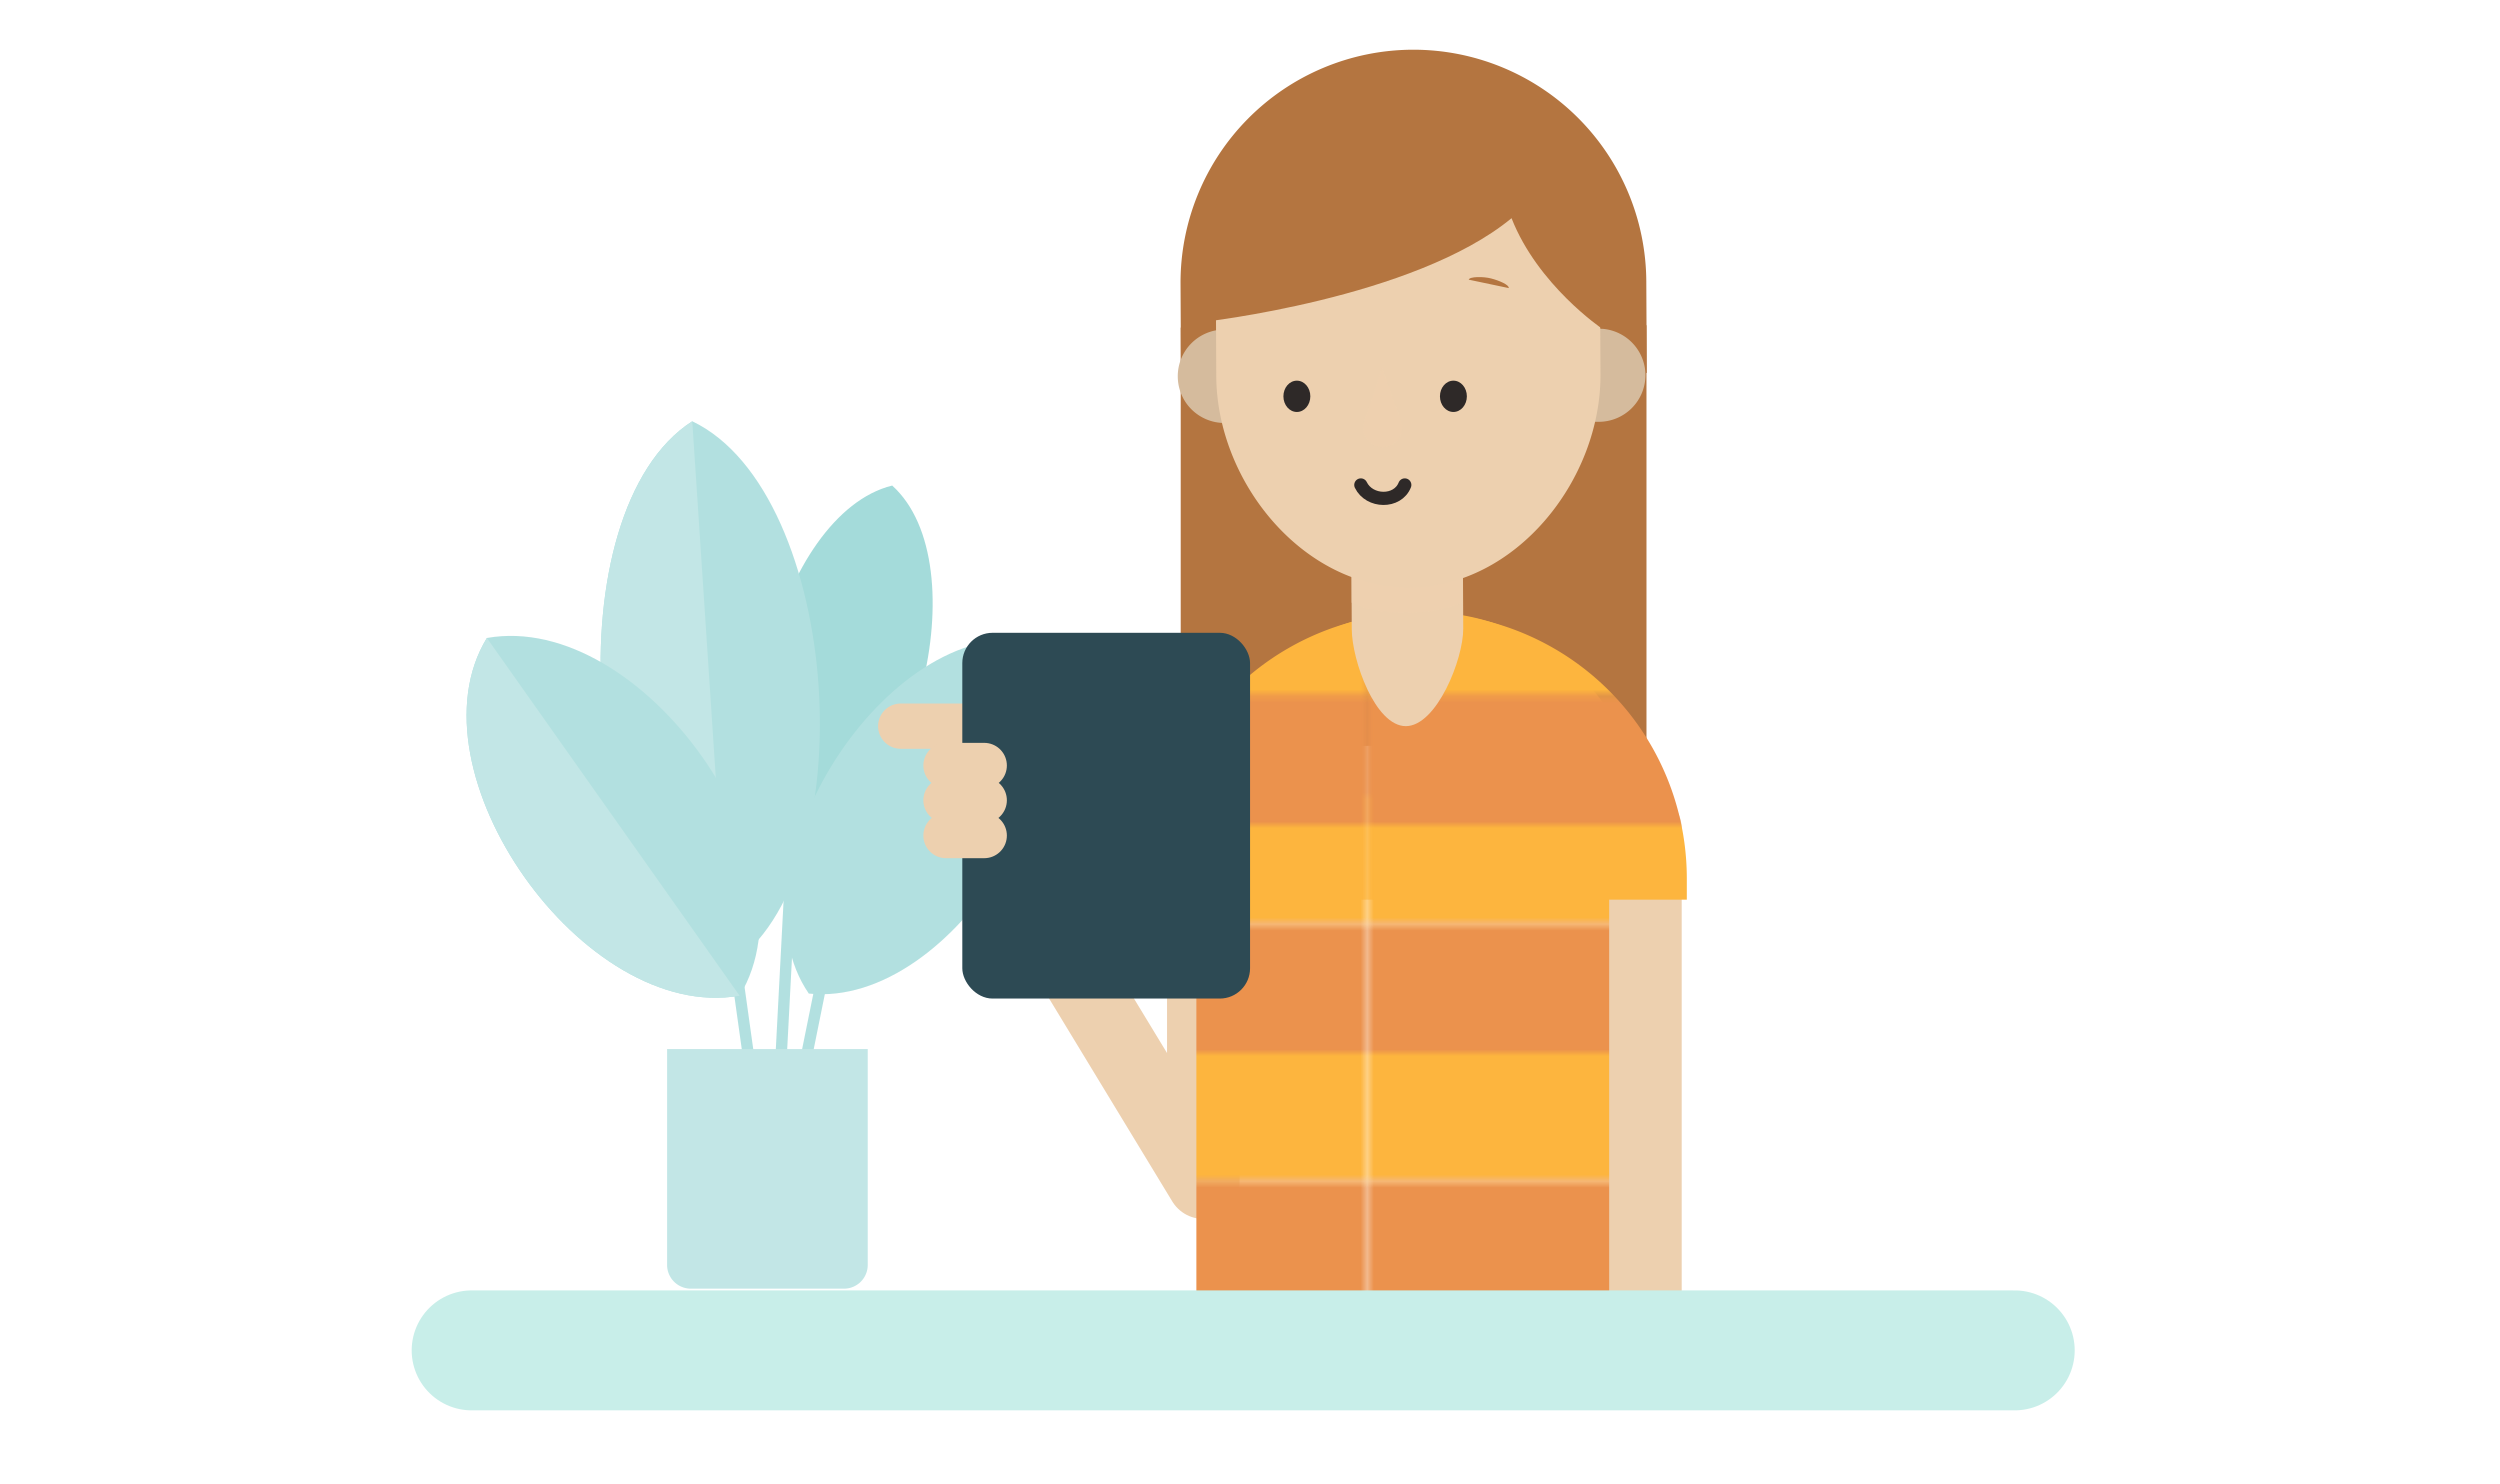
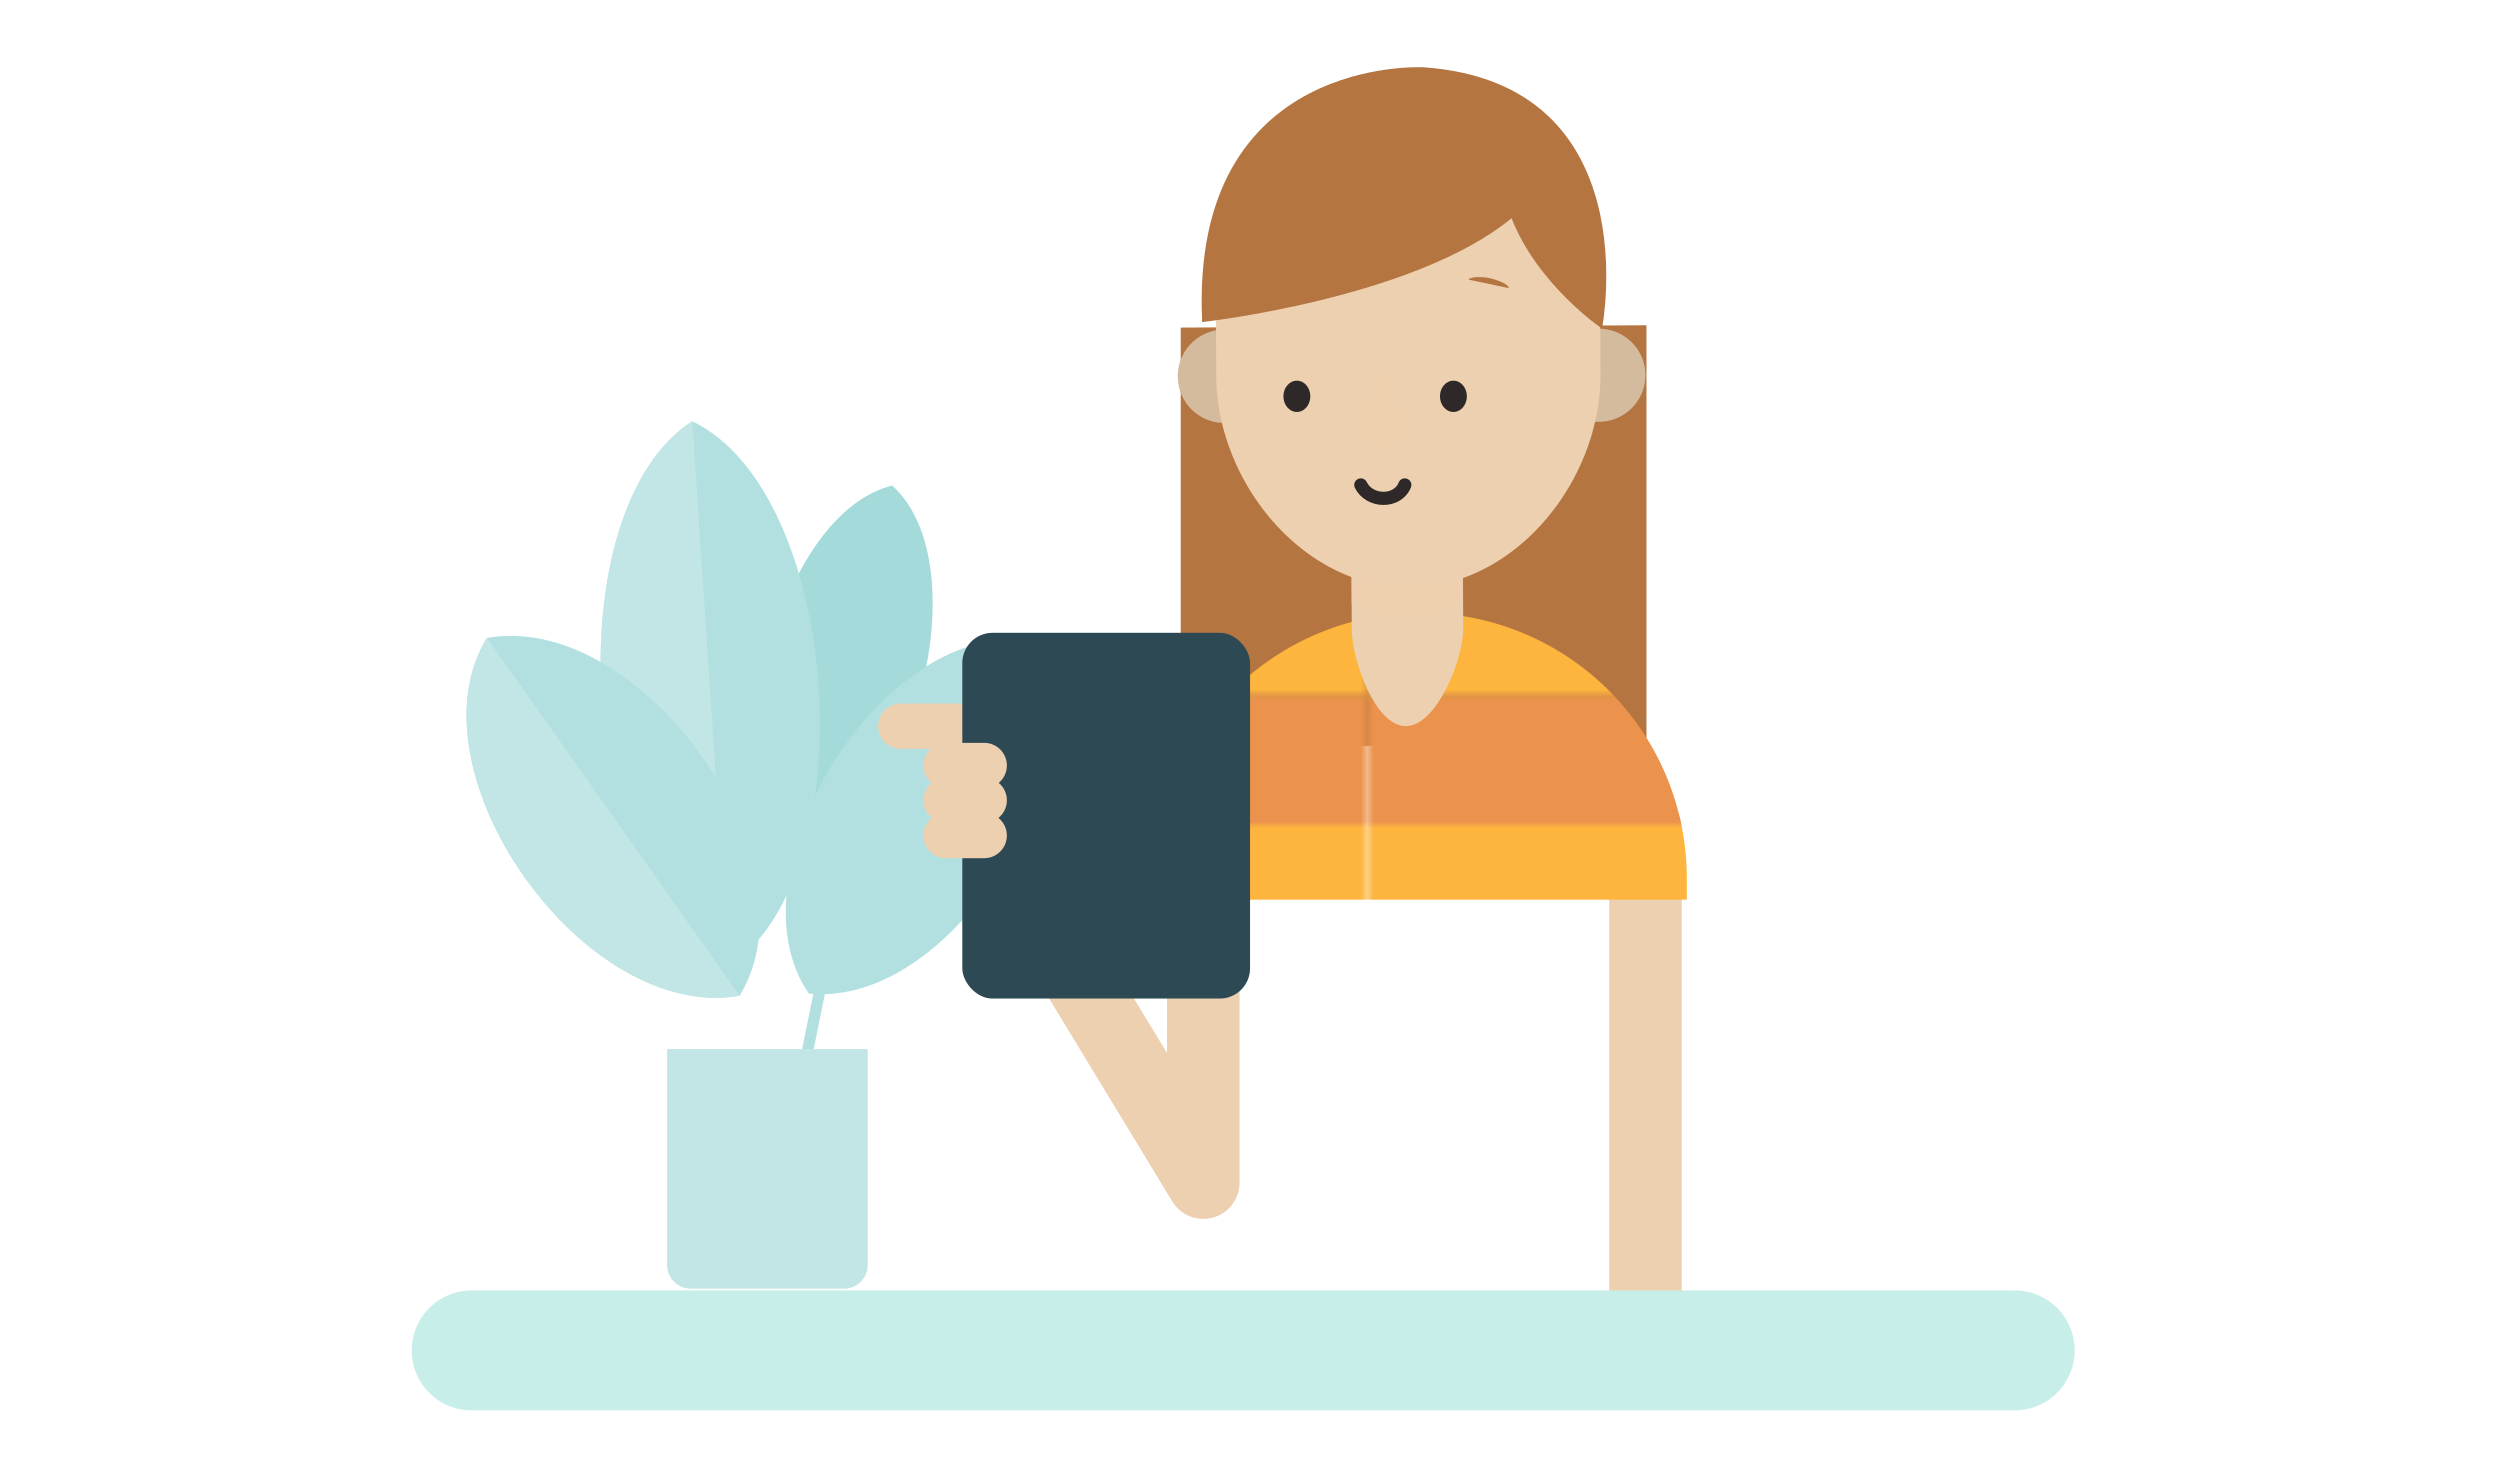
<svg xmlns="http://www.w3.org/2000/svg" viewBox="0 0 455 270">
  <defs>
    <style>.cls-1,.cls-10,.cls-12,.cls-18,.cls-21,.cls-6{fill:none;}.cls-2{fill:#fdb53e;}.cls-3{fill:#eb924d;}.cls-4{isolation:isolate;}.cls-5{opacity:0.5;}.cls-6{stroke:#66c2c1;stroke-width:2.07px;}.cls-18,.cls-21,.cls-6{stroke-miterlimit:10;}.cls-7{fill:#4ab7b5;}.cls-8{fill:#66c2c1;}.cls-9{fill:#85cecd;}.cls-10,.cls-12{stroke:#edd0af;stroke-linejoin:round;}.cls-10,.cls-12,.cls-18,.cls-21{stroke-linecap:round;}.cls-10{stroke-width:8.24px;}.cls-11{fill:#b47540;}.cls-12{stroke-width:13.2px;}.cls-13{fill:url(#New_Pattern_Swatch_1);}.cls-14{fill:url(#New_Pattern_Swatch_1-3);}.cls-15,.cls-16{fill:#edd0af;}.cls-16{opacity:0.48;mix-blend-mode:multiply;}.cls-17{fill:#d5bb9d;}.cls-18{stroke:#2e2928;stroke-width:2.4px;}.cls-19{fill:#2e2928;}.cls-20{fill:#2d4a54;}.cls-21{stroke:#c8eee9;stroke-width:21.83px;}</style>
    <pattern id="New_Pattern_Swatch_1" data-name="New Pattern Swatch 1" width="58.64" height="39" patternTransform="translate(107.83 -42.42) scale(1.2)" patternUnits="userSpaceOnUse" viewBox="0 0 58.64 39">
      <rect class="cls-1" width="58.64" height="39" />
      <rect class="cls-2" width="58.64" height="19.5" />
      <rect class="cls-3" y="19.5" width="58.64" height="19.5" />
    </pattern>
    <pattern id="New_Pattern_Swatch_1-3" data-name="New Pattern Swatch 1" width="58.64" height="39" patternTransform="translate(107.83 -37.11) scale(1.2)" patternUnits="userSpaceOnUse" viewBox="0 0 58.64 39">
      <rect class="cls-1" width="58.64" height="39" />
      <rect class="cls-2" width="58.64" height="19.5" />
      <rect class="cls-3" y="19.5" width="58.64" height="19.5" />
    </pattern>
  </defs>
  <title>455px-parent-on-tablet</title>
  <g class="cls-4">
    <g id="Layer_1" data-name="Layer 1">
      <g class="cls-5">
-         <line class="cls-6" x1="133.99" y1="176.22" x2="138.23" y2="206.57" />
-         <line class="cls-6" x1="144.6" y1="145.77" x2="141.41" y2="206.68" />
        <path class="cls-7" d="M145.68,154.46h0c-15.89-14.35-4.11-60.95,16.7-66.09h0c15.89,14.35,4.11,60.94-16.7,66.09Z" />
        <path class="cls-8" d="M147.2,180.83h0c-14.92-21.75,12.74-67.11,39.23-64.33h0c14.92,21.75-12.74,67.1-39.23,64.33Z" />
        <path class="cls-8" d="M132.54,175.89h0c-27.28-13-31.9-82.94-6.55-99.22h0c27.28,13,31.89,83,6.55,99.22Z" />
        <path class="cls-9" d="M132.54,175.89h0c-27.28-13-31.9-82.94-6.55-99.22h0l6.55,99.22Z" />
        <path class="cls-8" d="M134.61,181.22h0c-28.36,5-60.77-40.92-46-65.11h0c28.36-5,60.77,40.92,46,65.11Z" />
        <path class="cls-9" d="M134.61,181.22h0c-28.36,5-60.77-40.92-46-65.11h0l46,65.11Z" />
        <line class="cls-6" x1="152.08" y1="166.03" x2="143.88" y2="206.57" />
        <path class="cls-9" d="M121.4,190.93h36.53a0,0,0,0,1,0,0v39.28a4.33,4.33,0,0,1-4.33,4.33H125.74a4.33,4.33,0,0,1-4.33-4.33V190.93A0,0,0,0,1,121.4,190.93Z" />
      </g>
      <line class="cls-10" x1="163.93" y1="132.16" x2="179.13" y2="132.16" />
      <polygon class="cls-11" points="299.66 135.49 214.89 135.92 214.89 59.62 299.66 59.2 299.66 135.49" />
      <polyline class="cls-12" points="219 163.49 219 215.24 183.66 157.03" />
-       <path class="cls-13" d="M299.45,235.39V151.53a40.16,40.16,0,0,0-40.15-40.15h-1.4a40.16,40.16,0,0,0-40.16,40.15v83.86Z" />
      <line class="cls-12" x1="299.47" y1="150.83" x2="299.47" y2="240.37" />
      <path class="cls-14" d="M258.6,111.53h0A48.35,48.35,0,0,1,307,159.89v3.85a0,0,0,0,1,0,0H210.24a0,0,0,0,1,0,0v-3.85A48.35,48.35,0,0,1,258.6,111.53Z" />
      <path class="cls-15" d="M255.87,132.16h0c-5.6,0-9.82-12-9.85-17.64l-.15-29.81,20.29-.1.15,29.81C266.33,120,261.47,132.13,255.87,132.16Z" />
      <path class="cls-16" d="M266.24,101.22l-20.28.1,0,8.34s2.76,1.91,10.05,1.87,10.23-2,10.23-2Z" />
-       <path class="cls-11" d="M257.17,9.07h0a42.39,42.39,0,0,1,42.39,42.39V68.11a0,0,0,0,1,0,0H214.79a0,0,0,0,1,0,0V51.45A42.39,42.39,0,0,1,257.17,9.07Z" transform="translate(-0.19 1.28) rotate(-0.29)" />
      <path class="cls-17" d="M222.84,60h7.24a0,0,0,0,1,0,0V77a0,0,0,0,1,0,0h-7.24a8.49,8.49,0,0,1-8.49-8.49v0A8.49,8.49,0,0,1,222.84,60Z" transform="translate(-0.34 1.11) rotate(-0.29)" />
      <path class="cls-17" d="M283.69,59.82l7.24,0a8.49,8.49,0,0,1,8.54,8.44h0A8.5,8.5,0,0,1,291,76.77l-7.25,0Z" />
      <path class="cls-15" d="M256.52,106.94h0c-19.31.09-35.06-19.18-35.16-38.49l-.09-19.53a33.53,33.53,0,0,1,33.36-33.7h2.86a33.54,33.54,0,0,1,33.7,33.37l.1,19.52C291.38,87.41,275.83,106.84,256.52,106.94Z" />
      <path class="cls-16" d="M251.54,67,255,76.58a3.56,3.56,0,0,1-.52,3.39v0a3.58,3.58,0,0,1-5.71,0h0a3.58,3.58,0,0,1-.52-3.27Z" />
      <path class="cls-11" d="M218.78,58.25v.37s38.62-4.29,56.32-18.91c4.77,12.19,16.47,20.1,16.47,20.1s8.71-44.6-32.41-47.56C259.17,12.25,216.65,9.8,218.78,58.25Z" />
      <path class="cls-11" d="M271.38,50.68c1.43.36,3.33,1.17,3.21,1.75l-7.28-1.53C267.43,50.32,270,50.31,271.38,50.68Z" />
      <path class="cls-18" d="M247.67,88.26c1.55,3.21,6.7,3.31,8,0" />
      <ellipse class="cls-19" cx="264.52" cy="72.13" rx="2.45" ry="2.85" />
      <ellipse class="cls-19" cx="236.03" cy="72.13" rx="2.45" ry="2.85" />
      <rect class="cls-20" x="175.14" y="115.17" width="52.37" height="66.57" rx="5.51" />
      <line class="cls-10" x1="172.17" y1="139.32" x2="179.13" y2="139.32" />
      <line class="cls-10" x1="172.17" y1="145.65" x2="179.13" y2="145.65" />
      <line class="cls-10" x1="172.17" y1="152.07" x2="179.13" y2="152.07" />
      <line class="cls-21" x1="85.84" y1="245.77" x2="366.68" y2="245.77" />
    </g>
  </g>
</svg>